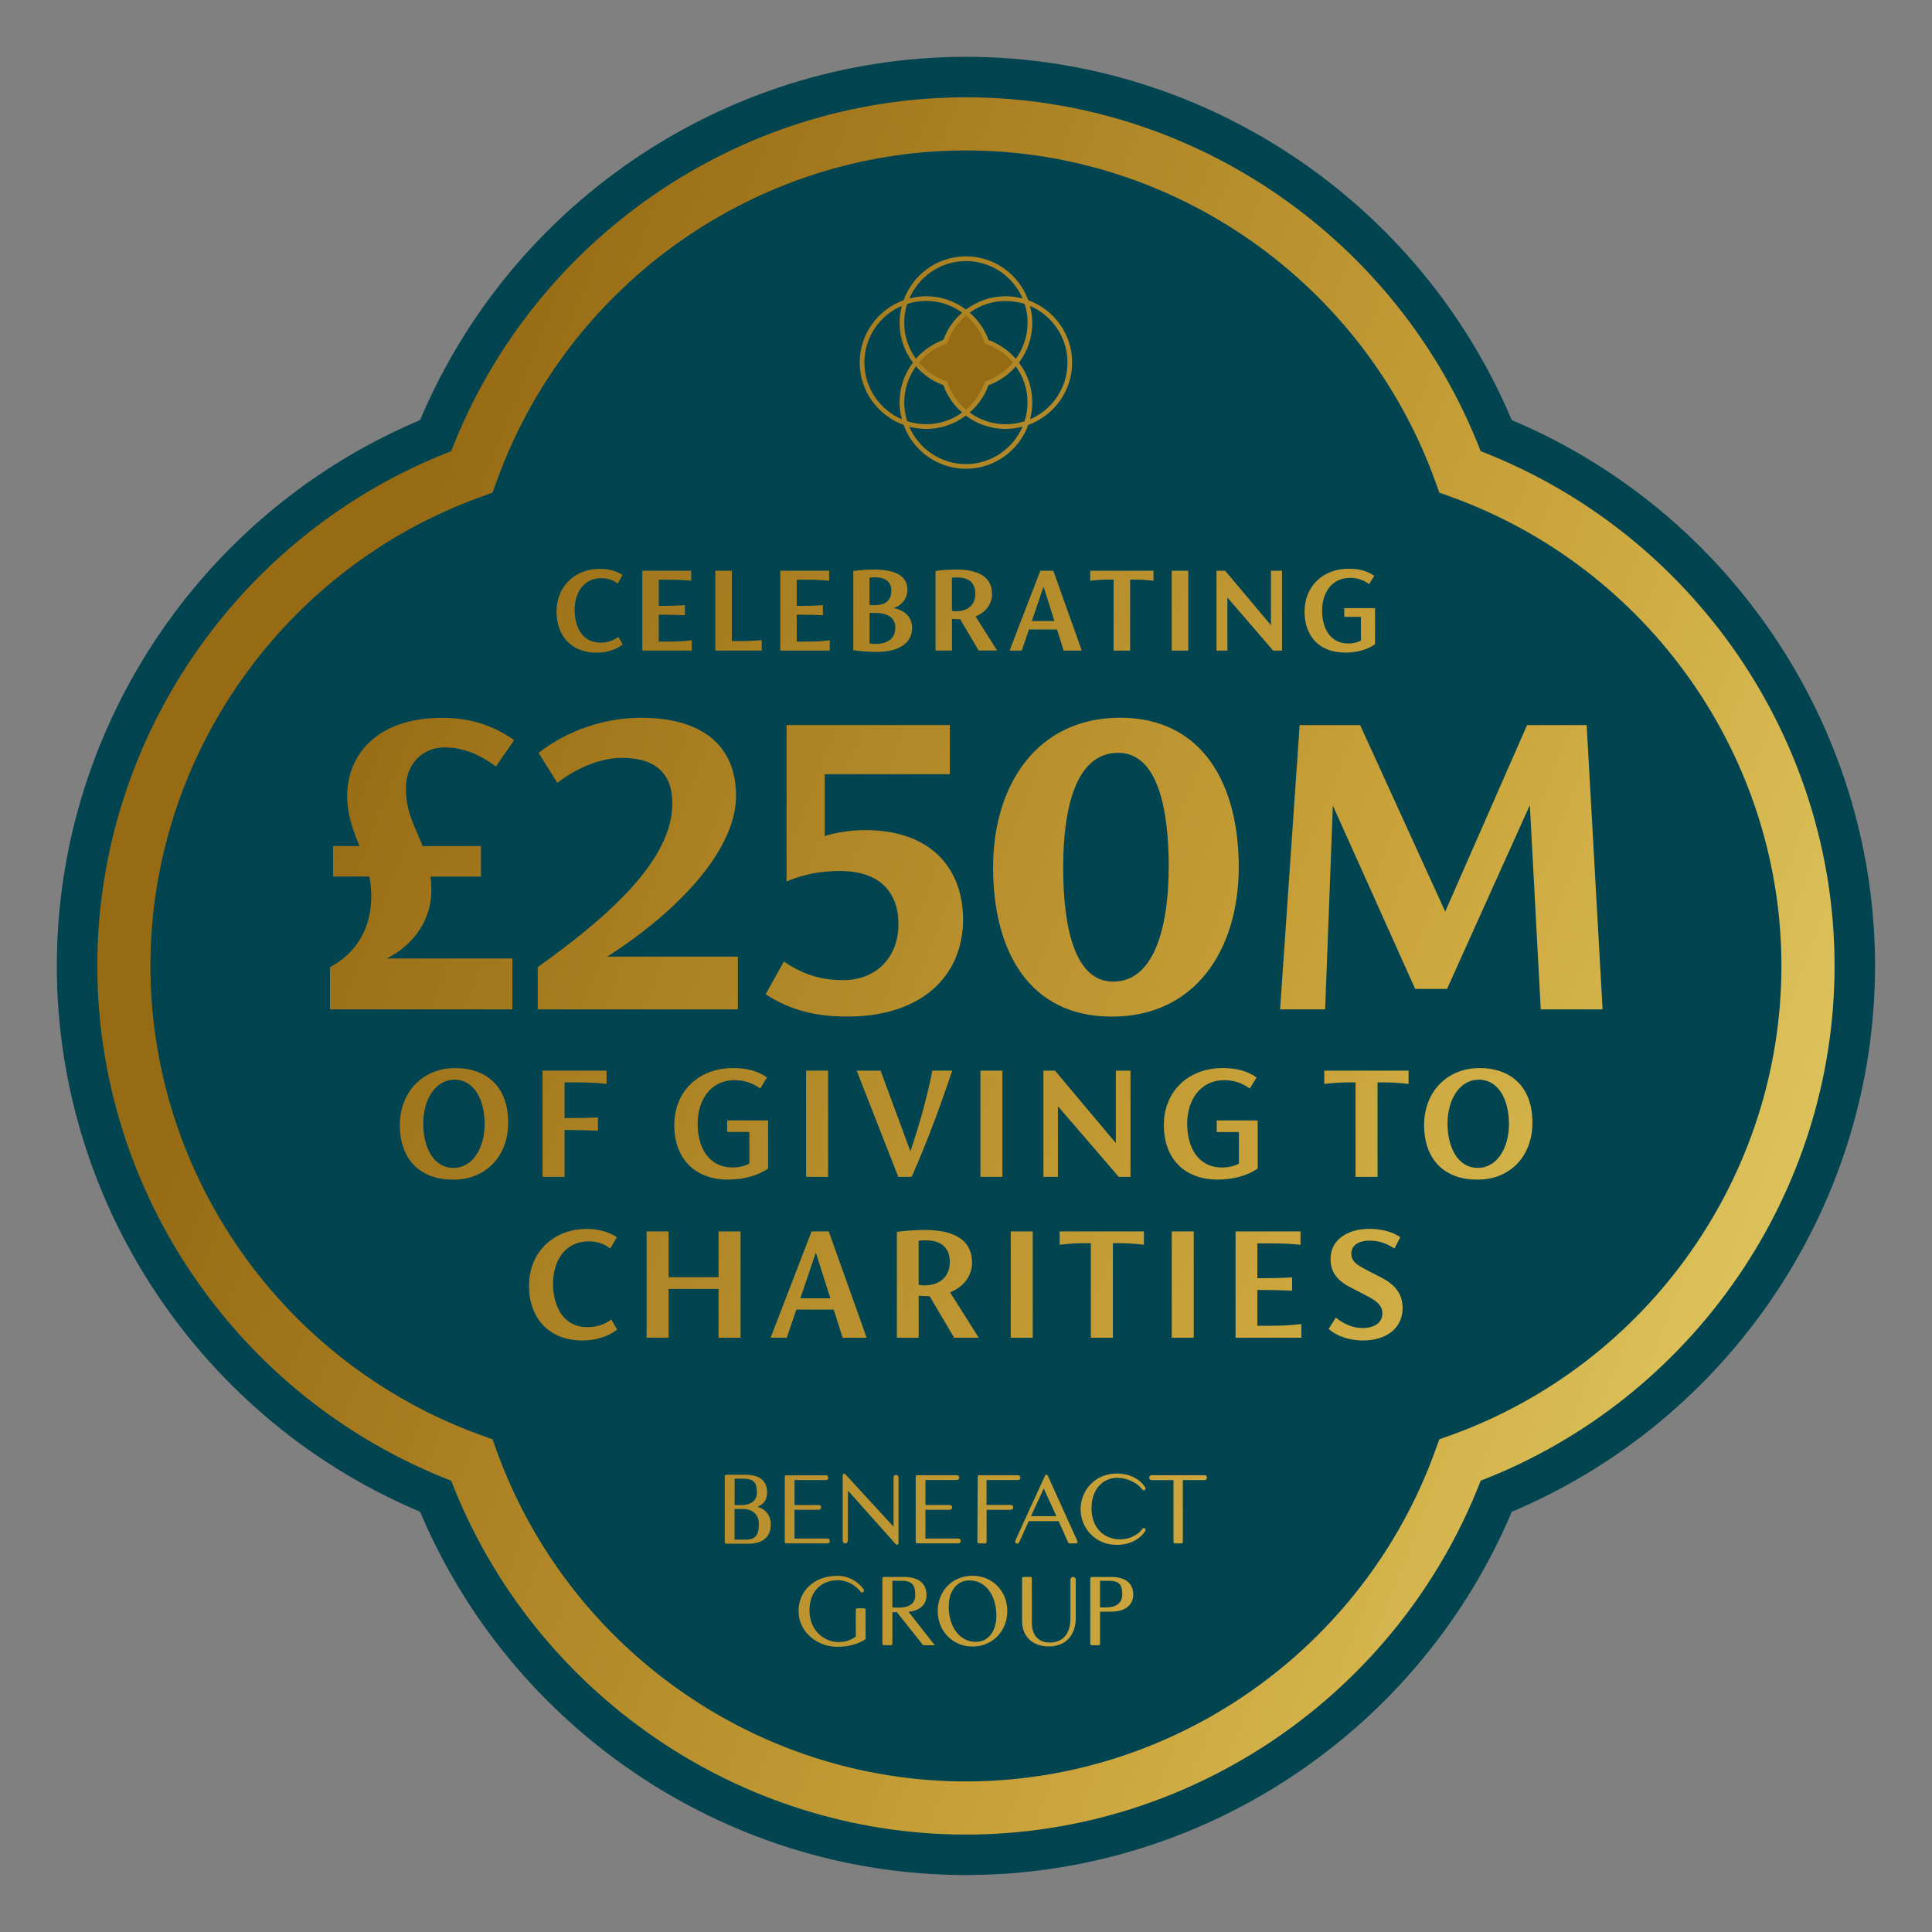
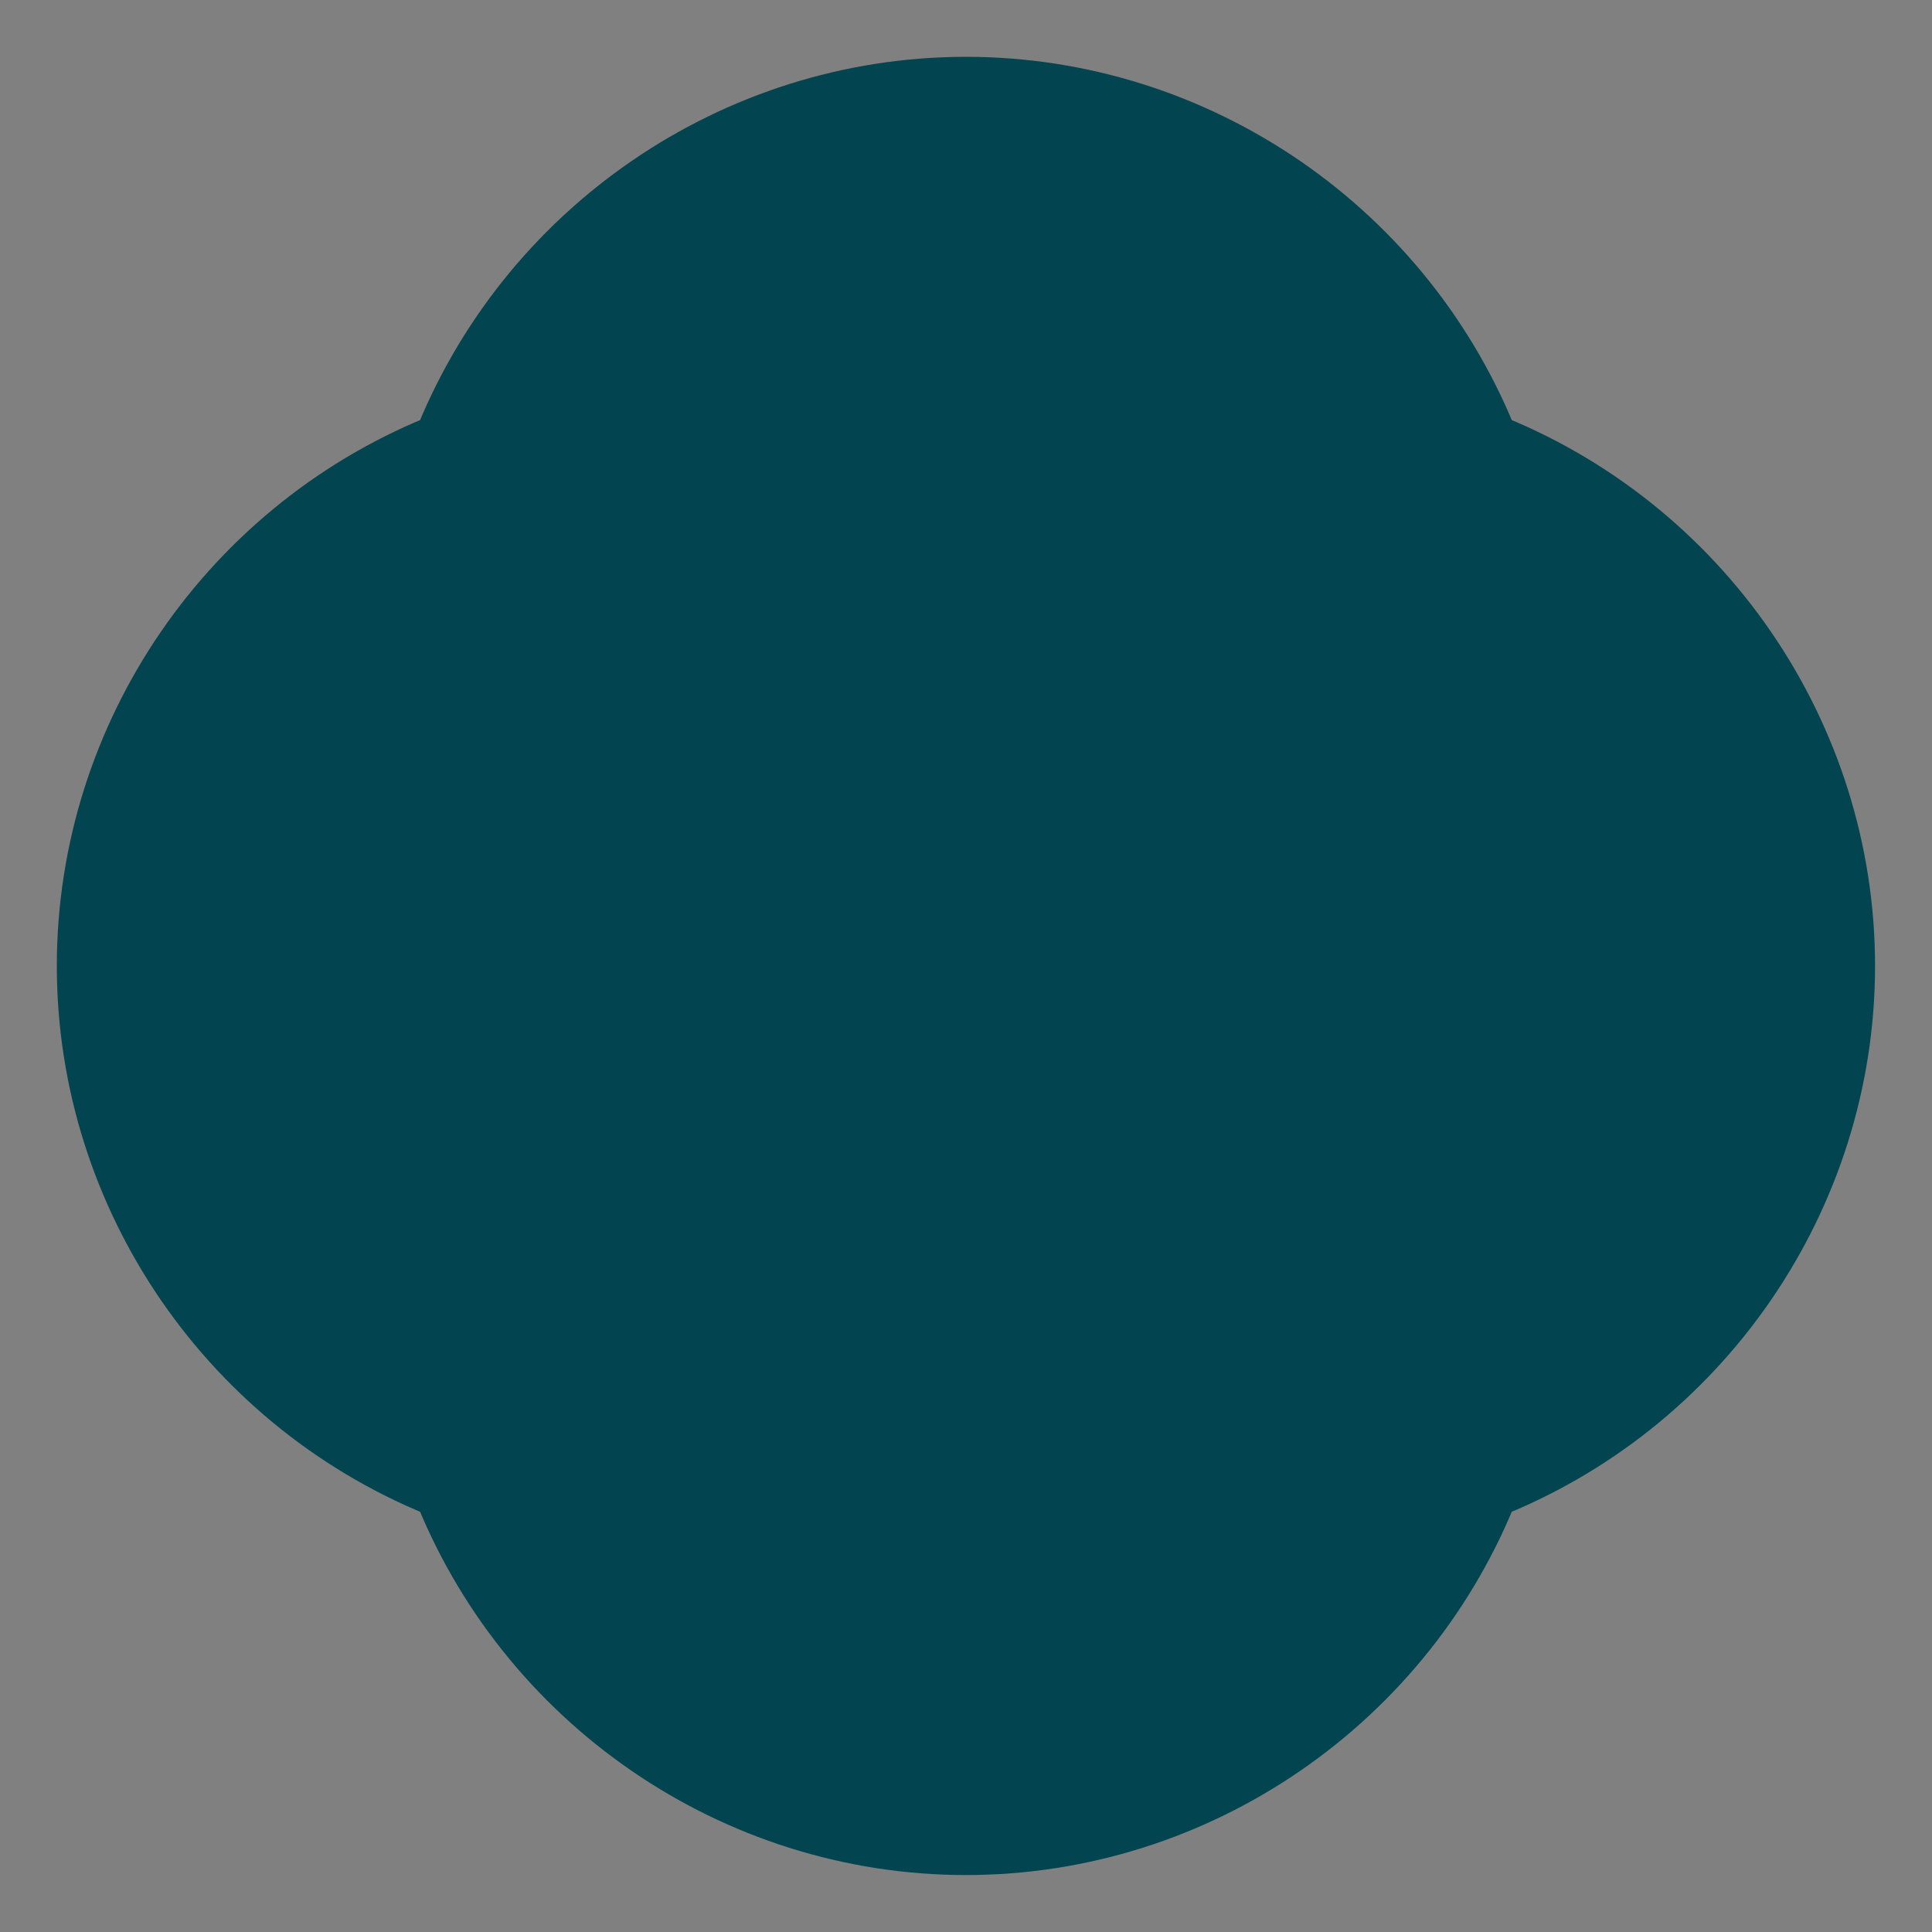
<svg xmlns="http://www.w3.org/2000/svg" width="100%" height="100%" viewBox="0 0 1193 1193" version="1.1" xml:space="preserve" style="fill-rule:evenodd;clip-rule:evenodd;stroke-linejoin:round;stroke-miterlimit:2;">
  <rect x="0" y="0" width="1193" height="1193" fill="#808080" stroke="none" />
  <path d="M914.317,278.599c-50.75,-131.018 -177.492,-218.516 -317.859,-218.516c-140.366,0 -267.146,87.498 -317.859,218.516c-131.018,50.713 -218.516,177.493 -218.516,317.859c0,140.367 87.498,267.147 218.516,317.859c50.75,131.019 177.531,218.516 317.859,218.516c140.329,0 267.109,-87.497 317.859,-218.516c131.019,-50.712 218.516,-177.492 218.516,-317.859c0,-140.366 -87.497,-267.146 -218.516,-317.859Z" style="fill:#024450;fill-rule:nonzero;stroke:#024450;stroke-width:50px;" />
-   <path d="M557.97,262.364c5.715,15.781 20.777,27.097 38.488,27.097c17.712,-0 32.774,-11.316 38.489,-27.097c15.781,-5.715 27.096,-20.777 27.096,-38.488c0,-17.712 -11.315,-32.774 -27.096,-38.488c-5.715,-15.782 -20.777,-27.097 -38.489,-27.097c-17.711,-0 -32.773,11.315 -38.488,27.097c-15.781,5.714 -27.097,20.776 -27.097,38.488c0,17.711 11.316,32.773 27.097,38.488Zm0.416,-13.889c0,-8.099 2.498,-15.743 7.229,-22.253c4.579,5.223 10.331,9.234 16.879,11.619c2.384,6.547 6.358,12.337 11.618,16.878c-6.509,4.731 -14.192,7.229 -22.253,7.229c-4.049,-0 -7.985,-0.644 -11.656,-1.855c-1.173,-3.671 -1.854,-7.606 -1.854,-11.656l0.037,0.038Zm38.072,38.11c-15.667,-0 -29.178,-9.537 -35.006,-23.123c3.33,0.87 6.812,1.4 10.407,1.4c8.932,-0 17.409,-2.839 24.524,-8.213l0.037,0c7.153,5.374 15.63,8.213 24.562,8.213c3.595,-0 7.077,-0.53 10.407,-1.4c-5.828,13.586 -19.301,23.123 -35.006,23.123l0.075,-0Zm36.218,-26.454c-3.671,1.173 -7.607,1.855 -11.656,1.855c-8.061,-0 -15.706,-2.498 -22.253,-7.229c5.222,-4.579 9.234,-10.331 11.618,-16.879c6.547,-2.384 12.338,-6.395 16.879,-11.618c4.731,6.509 7.228,14.192 7.228,22.253c0,4.049 -0.643,7.985 -1.854,11.656l0.038,-0.038Zm3.368,-71.224c13.586,5.828 23.123,19.301 23.123,35.007c0,15.705 -9.537,29.178 -23.123,35.006c0.87,-3.33 1.4,-6.812 1.4,-10.407c0,-8.932 -2.838,-17.409 -8.212,-24.524c-5.374,-7.114 -0,-0.075 -0,-0.075c5.223,-6.964 8.212,-15.555 8.212,-24.524c0,-3.595 -0.53,-7.077 -1.4,-10.407l0,-0.076Zm-1.514,10.408c0,8.136 -2.649,15.857 -7.228,22.252c-4.579,-5.222 -10.332,-9.234 -16.879,-11.618c-2.384,-6.547 -6.396,-12.337 -11.618,-16.879c6.509,-4.73 14.192,-7.228 22.252,-7.228c4.05,-0 7.986,0.643 11.657,1.854c1.173,3.671 1.854,7.607 1.854,11.656l-0.038,-0.037Zm-38.072,-38.11c15.668,-0 29.179,9.537 35.007,23.123c-3.331,-0.87 -6.812,-1.4 -10.408,-1.4c-8.931,-0 -17.408,2.838 -24.561,8.212c-7.152,5.374 -0.038,0 -0.038,0c-7.152,-5.374 -15.592,-8.212 -24.523,-8.212c-3.595,-0 -7.077,0.53 -10.407,1.4c5.828,-13.586 19.3,-23.123 35.006,-23.123l-0.076,-0Zm-36.255,26.453c3.671,-1.173 7.607,-1.854 11.656,-1.854c8.061,-0 15.706,2.536 22.253,7.228c-5.223,4.58 -9.234,10.332 -11.618,16.879c-6.548,2.384 -12.338,6.396 -16.917,11.618c-4.693,-6.509 -7.228,-14.154 -7.228,-22.252c-0,-4.05 0.643,-7.986 1.854,-11.657l-0,0.038Zm-3.33,1.249c-0.871,3.331 -1.401,6.812 -1.401,10.408c0,8.969 2.839,17.408 8.213,24.561c5.374,7.153 -0,0.076 -0,0.076c-5.374,7.114 -8.213,15.592 -8.213,24.523c0,3.595 0.53,7.077 1.401,10.407c-13.587,-5.828 -23.124,-19.301 -23.124,-35.006c0,-15.706 9.537,-29.179 23.124,-35.007l-0,0.038Zm85.529,163.528l-18.998,49.312l7.531,-0l4.428,-13.057l17.333,0l4.125,13.057l11.164,-0l-17.56,-49.312l-8.023,-0Zm-5.223,31.033l7.191,-21.231l6.736,21.231l-13.927,-0Zm-65.736,530.433l19.414,-0c0.833,-0 1.476,-0.681 1.476,-1.476c0,-0.833 -0.681,-1.476 -1.476,-1.476l-24.523,0c-0.492,0 -0.908,0.416 -0.908,0.908l-0,40.229c-0,0.492 0.416,0.909 0.908,0.909l25.469,-0c0.833,-0 1.476,-0.682 1.476,-1.476c0,-0.833 -0.681,-1.476 -1.476,-1.476l-20.36,-0l-0,-17.75l15.024,0c0.833,0 1.476,-0.681 1.476,-1.475c0,-0.833 -0.681,-1.476 -1.476,-1.476l-15.024,-0l-0,-15.441Zm126.629,-187.181l-0,-65.623l-9.045,0l-0,44.771l-37.58,-44.771l-7.153,0l0,65.623l8.969,0l0,-43.597l37.58,43.597l7.267,0l-0.038,0Zm-60.363,99.305l0,-65.623l-13.586,0l-0,65.623l13.586,0Zm49.501,0l0,-58.357l3.255,0c5.563,0 9.385,0.227 15.895,0.947l-0,-8.213l-52.037,0l0,8.213c6.623,-0.757 10.332,-0.947 15.895,-0.947l3.368,0l0,58.357l13.624,0Zm-123.979,-438.281c-0,-6.169 -3.974,-10.748 -11.316,-12.262c5.45,-1.968 8.402,-6.32 8.402,-11.24c-0,-9.423 -8.78,-12.526 -20.512,-12.526c-4.125,-0 -9.197,0.227 -12.905,0.946l-0,48.858c5.714,0.794 10.445,1.021 14.57,1.021c13.056,0 21.761,-5.071 21.761,-14.797Zm-26.265,-31.033c1.249,-0.151 2.384,-0.227 3.482,-0.227c6.396,0 9.953,2.914 9.953,8.25c0,5.942 -3.557,8.932 -10.142,8.932l-3.331,-0l0,-16.955l0.038,0Zm0,40.608l0,-18.847l3.482,0c7.834,0 12.413,3.028 12.413,9.272c0,6.244 -4.503,9.878 -12.262,9.878c-1.021,-0 -2.233,-0.076 -3.633,-0.303Zm293.525,5.676c7.115,0 13.927,-1.816 18.582,-5.146l-0,-22.329l-18.998,0l-0,5.374l10.293,0l0,14.646c-2.46,1.362 -5.222,1.817 -7.758,1.817c-11.24,-0 -16.235,-9.424 -16.235,-20.361c-0,-10.937 6.017,-20.171 17.257,-20.171c4.276,-0 7.985,1.173 11.808,3.86l3.179,-5.147c-4.277,-2.914 -9.272,-4.352 -15.668,-4.352c-16.387,-0 -27.4,11.088 -27.4,26.529c0,15.441 9.499,25.243 24.94,25.243l-0,0.037Zm-72.587,-34.022l28.271,32.774l5.449,-0l0,-49.312l-6.812,-0l0,33.644l-28.27,-33.644l-5.374,-0l0,49.312l6.736,-0l0,-32.774Zm-144.68,166.669c-0,51.128 21.912,92.114 73.305,92.114c51.393,0 78.377,-41.024 78.377,-92.417c-0,-51.393 -22.48,-92.152 -73.306,-92.152c-50.825,-0 -78.376,41.024 -78.376,92.417l-0,0.038Zm108.425,-0.265c0,35.12 -8.137,70.77 -34.25,70.77c-24.447,-0 -30.881,-35.12 -30.881,-70.505c0,-35.385 7.304,-70.77 33.985,-70.77c24.448,-0 31.184,34.817 31.184,70.505l-0.038,-0Zm-134.992,262.643c8.439,-3.368 13.586,-10.218 13.586,-18.317c-0,-13.056 -9.575,-20.209 -29.368,-20.209c-4.011,-0 -12.753,0.416 -17.068,1.249l0,65.32l13.473,0l-0,-25.924c2.119,0.114 3.898,0.227 6.207,0.227l0.529,0l15.176,25.697l15.176,0l-17.674,-28.005l-0.037,-0.038Zm-15.933,-4.314c-1.173,-0 -2.195,-0.114 -3.482,-0.303l0,-27.286c1.59,-0.227 2.952,-0.227 4.314,-0.227c10.219,-0 14.949,5.071 14.949,13.472c0,7.683 -4.844,14.344 -15.781,14.344Zm163.035,-441.271l-10.218,-0l0,49.312l10.218,-0l0,-49.312Zm-46.132,5.449l-0,43.863l10.218,-0l-0,-43.863l2.46,0c4.2,0 7.039,0.152 11.959,0.719l-0,-6.168l-39.094,-0l-0,6.168c4.995,-0.567 7.758,-0.719 11.959,-0.719l2.535,0l-0.037,0Zm-68.651,303.213l-13.586,0l-0,65.623l13.586,0l0,-65.623Zm-16.614,-280.43c6.32,-2.536 10.218,-7.682 10.218,-13.776c0,-9.801 -7.19,-15.213 -22.063,-15.213c-3.028,-0 -9.575,0.303 -12.83,0.946l0,49.085l10.143,-0l-0,-19.49c1.589,0.075 2.914,0.151 4.655,0.151l0.416,0l11.391,19.301l11.392,-0l-13.284,-21.042l-0.038,0.038Zm-11.959,-3.217c-0.87,0 -1.665,-0.075 -2.611,-0.227l-0,-20.512c1.173,-0.151 2.233,-0.151 3.255,-0.151c7.682,-0 11.239,3.784 11.239,10.142c0,5.791 -3.633,10.748 -11.883,10.748Zm-38.639,534.786l-0,30.503l-29.784,-32.433c-0,-0 -0.227,-0.303 -0.682,-0.303c-0.719,-0 -0.946,0.719 -0.946,0.908l0,40.532c0,0.87 0.719,1.589 1.59,1.589c0.87,0 1.589,-0.719 1.589,-1.589l0.076,-30.995l29.557,33.114c-0,0 0.303,0.303 0.719,0.303c0.605,0 0.946,-0.53 0.946,-0.908l0,-40.683c0,-0.833 -0.681,-1.552 -1.552,-1.552c-0.87,-0 -1.551,0.681 -1.551,1.552l0.038,-0.038Zm11.164,-185.516c9.802,-22.101 17.787,-43.938 25.053,-65.623l-12.224,0c-3.254,16.009 -7.909,33.19 -13.586,49.804l-18.431,-49.804l-14.759,0l25.697,65.623l8.25,0Zm350.367,-67.174c-19.263,-0 -33.909,14.305 -33.909,35.082c0,21.912 12.943,33.795 32.963,33.795c20.02,0 33.909,-14.343 33.909,-35.195c0,-21.913 -12.943,-33.72 -32.963,-33.72l0,0.038Zm-0.719,61.611c-12.337,0 -18.733,-12.527 -18.733,-27.4c0,-14.873 7.493,-27.059 19.263,-27.059c12.413,0 18.658,12.641 18.658,27.4c-0,14.76 -7.38,27.059 -19.15,27.059l-0.038,0Zm-378.94,271.953l-4.277,0c-0.567,0 -0.908,0.53 -0.908,0.946l0,16.463c-3.519,2.649 -6.736,3.444 -10.71,3.444c-8.477,-0 -17.901,-6.85 -17.901,-19.453c0,-13.283 8.818,-18.733 17.371,-18.733c7.38,0 12.338,4.655 14.192,7.115c0.378,0.492 1.06,0.606 1.59,0.265c0.529,-0.341 0.681,-1.06 0.34,-1.59c-1.703,-2.838 -7.417,-8.515 -16.235,-8.515c-14.571,0 -23.994,9.537 -23.994,21.723c0,13.587 12.262,22.102 23.691,22.102c8.326,-0 14.04,-2.233 17.711,-4.693l0,-18.128c0,-0.416 -0.34,-0.908 -0.946,-0.908l0.076,-0.038Zm113.345,-81.934c0,0 -0.227,-0.53 -0.832,-0.53c-0.606,0 -0.833,0.53 -0.833,0.53l-10.256,22.366l-8.099,17.787c-0.378,0.833 0.227,1.817 1.173,1.817c0.492,0 0.947,-0.303 1.174,-0.757l5.941,-13.094l18.469,-0l5.866,13.208c-0,-0 0.264,0.529 0.87,0.529l3.974,0c0.757,0 1.135,-0.756 0.908,-1.324c-0.227,-0.568 -18.355,-40.532 -18.355,-40.532Zm-10.369,25.053l7.909,-17.106l7.796,17.106l-15.705,0Zm107.252,-25.28l-32.736,0c-0.832,0 -1.514,0.681 -1.514,1.514c0,0.832 0.682,1.514 1.514,1.514l13.473,-0l-0,38.109c-0,0.417 0.341,0.946 0.908,0.946l3.936,0c0.606,0 0.946,-0.492 0.946,-0.946l0,-38.147l13.435,-0c0.833,-0 1.514,-0.681 1.514,-1.514c-0,-0.833 -0.681,-1.514 -1.514,-1.514l0.038,0.038Zm-53.513,1.627c4.542,0 8.856,1.855 12.262,4.352c0.719,0.644 1.93,1.741 2.801,2.877c0.34,0.492 1.021,0.605 1.513,0.265c0.492,-0.341 0.644,-1.022 0.303,-1.514c-0.113,-0.152 -0.189,-0.303 -0.189,-0.303c-5.525,-8.288 -15.516,-8.364 -17.484,-8.364c-13.473,0 -22.291,10.559 -22.291,22.026l0,0.719c0.378,11.164 9.083,21.307 22.291,21.307c1.968,-0 11.959,-0.076 17.484,-8.364c-0,0 0.076,-0.151 0.189,-0.303c0.341,-0.53 0.189,-1.211 -0.303,-1.514c-0.492,-0.34 -1.173,-0.227 -1.513,0.265c-0.871,1.174 -1.552,1.893 -2.233,2.498c-3.179,2.384 -6.888,4.012 -11.429,4.012c-10.105,-0 -17.523,-7.077 -17.75,-18.62c-0.189,-11.656 6.283,-19.414 16.425,-19.414l-0.076,0.075Zm-3.898,61.195l-12.299,0c-0.492,0 -0.908,0.417 -0.908,0.909l-0,40.267c-0,0.416 0.34,0.984 0.946,0.984l4.087,-0c0.605,-0 0.984,-0.53 0.984,-0.947l-0,-19.755c0.568,-0.037 6.396,-0.075 7.115,-0.075c8.969,-0 13.397,-4.579 13.397,-10.445c-0,-7.267 -4.996,-10.824 -13.322,-10.975l0,0.037Zm-3.444,18.847c-1.135,0 -2.876,0 -3.746,-0.113l-0,-16.387l5.601,-0c6.169,0.076 8.137,2.308 8.137,8.515c-0,5.79 -4.655,7.947 -9.992,7.947l0,0.038Zm-110.885,-7.607c0,-7.493 -5.109,-11.088 -13.662,-11.277l-12.64,-0c-0.53,-0 -0.946,0.416 -0.946,0.946l-0,40.191c-0,0.454 0.34,1.022 0.984,1.022l4.201,-0c0.643,-0 0.984,-0.53 0.984,-0.984l-0,-19.377c0.227,0 1.438,0 2.762,-0.038l16.236,20.437l7.19,-0l-16.197,-20.626c7.417,-0.795 11.088,-4.882 11.088,-10.294Zm-21.079,7.531l-0,-16.424l5.752,-0c6.358,0.076 8.364,2.498 8.364,8.893c-0,5.942 -4.769,7.683 -10.294,7.683c-1.173,-0 -2.952,-0 -3.86,-0.114l0.038,-0.038Zm73.116,-63.238l-14.987,-0l0,-15.403l19.452,-0c0.833,-0 1.476,-0.681 1.476,-1.476c0,-0.833 -0.681,-1.476 -1.476,-1.476l-23.993,0c-0.492,0 -0.908,0.416 -0.908,0.908c-0,0 -0.19,39.775 -0.19,40.229c0,0.454 0.341,0.946 0.909,0.946l3.784,0c0.719,0 0.984,-0.605 0.984,-0.946l0,-19.793l14.987,0c0.832,0 1.476,-0.681 1.476,-1.475c-0,-0.833 -0.682,-1.476 -1.476,-1.476l-0.038,-0.038Zm-23.615,43.711c-12.338,-0 -21.496,9.272 -21.496,21.798c-0,12.527 9.347,21.912 21.496,21.912c12.148,0 21.458,-9.385 21.458,-21.912c-0,-12.526 -9.348,-21.798 -21.458,-21.798Zm2.005,40.834c-10.634,0 -16.727,-10.256 -16.727,-21.647c-0,-10.143 5.336,-16.311 12.754,-16.311c10.634,-0 16.689,10.029 16.689,21.647c0,10.105 -5.222,16.311 -12.678,16.311l-0.038,0Zm60.06,-40.078c-0.908,0 -1.627,0.719 -1.627,1.628l-0,24.107c-0,8.477 -4.05,14.759 -12.716,14.759c-7.266,0 -11.126,-4.768 -11.126,-12.299l-0,-27.324c-0,-0.379 -0.303,-0.908 -0.871,-0.908l-4.239,-0c-0.567,-0 -0.908,0.454 -0.908,0.87l0,26.302c0,9.651 6.472,15.744 16.501,15.744c11.694,-0 16.651,-8.364 16.651,-17.447l0,-23.842c0,-0.908 -0.719,-1.627 -1.627,-1.627l-0.038,0.037Zm280.355,-526.043l-50.561,115.162l-52.529,-115.162l-37.352,0l-12.073,175.562l27.816,0l4.768,-125.834l50.826,113.194l19.679,0l51.129,-113.497l6.736,126.137l38.186,0l-9.84,-175.562l-36.785,0Zm-28.649,-169.129c-50.75,-131.018 -177.492,-218.516 -317.859,-218.516c-140.366,0 -267.146,87.498 -317.859,218.516c-131.018,50.713 -218.516,177.493 -218.516,317.859c0,140.367 87.498,267.147 218.516,317.859c50.75,131.019 177.531,218.516 317.859,218.516c140.329,0 267.109,-87.497 317.859,-218.516c131.019,-50.712 218.516,-177.492 218.516,-317.859c0,-140.366 -87.497,-267.146 -218.516,-317.859Zm-18.317,607.562l-7.228,2.611l-2.611,7.228c-44.165,122.012 -160.576,204.022 -289.703,204.022c-129.126,-0 -245.537,-81.972 -289.702,-204.022l-2.611,-7.228l-7.229,-2.611c-122.049,-44.127 -204.021,-160.538 -204.021,-289.703c-0,-129.164 81.972,-245.537 204.021,-289.664l7.229,-2.611l2.611,-7.229c44.165,-122.049 160.576,-204.059 289.702,-204.059c129.127,-0 245.538,82.01 289.703,204.059l2.611,7.229l7.228,2.611c122.05,44.127 204.022,160.538 204.022,289.702c-0,129.165 -81.972,245.575 -204.022,289.702l0,-0.037Zm-78.225,-216.851c6.623,-0.719 10.332,-0.946 15.895,-0.946l3.368,-0l0,58.356l13.586,0l0,-58.356l3.255,-0c5.563,-0 9.385,0.227 15.895,0.946l-0,-8.213l-52.037,0l0,8.213l0.038,-0Zm35.726,119.854l-9.386,-4.844c-6.736,-3.482 -9.688,-5.563 -9.688,-10.331c-0,-5.072 4.73,-7.91 11.164,-7.91c5.677,-0 10.218,1.476 15.478,4.844l3.596,-6.963c-4.731,-3.255 -11.278,-5.147 -19.263,-5.147c-13.17,-0 -23.805,6.736 -23.805,18.43c0,8.212 3.898,13.359 12.338,17.712l8.742,4.541c7.266,3.595 10.937,6.434 10.937,11.58c0,5.791 -5.26,8.97 -12.11,8.97c-5.488,-0 -11.051,-1.893 -16.652,-6.434l-4.428,6.964c5.677,5.071 13.813,7.152 21.155,7.152c14.76,0 24.524,-7.796 24.524,-20.02c-0,-7.909 -3.785,-13.889 -12.64,-18.544l0.038,0Zm-76.901,-97.299l-25.281,0l0,7.153l13.7,-0l0,19.49c-3.254,1.779 -6.963,2.422 -10.331,2.422c-14.949,0 -21.61,-12.527 -21.61,-27.059c0,-14.532 8.023,-26.87 22.972,-26.87c5.677,0 10.634,1.59 15.706,5.147l4.2,-6.85c-5.676,-3.898 -12.337,-5.79 -20.852,-5.79c-21.799,-0 -36.445,14.759 -36.445,35.271c0,20.512 12.641,33.606 33.19,33.606c9.461,0 18.544,-2.422 24.751,-6.849l-0,-29.709l-0,0.038Zm-0.189,126.78l-0,-22.101l2.308,0c6.207,0 12.754,0.114 19.15,0.416l-0,-8.212c-6.434,0.416 -12.943,0.53 -19.15,0.53l-2.308,-0l-0,-21.496l7.379,-0c8.213,-0 12.754,0.227 19.263,0.833l0,-8.213l-40.115,0l-0,65.623l40.645,0l0,-8.439c-6.547,0.757 -11.051,1.059 -19.263,1.059l-7.909,0Zm-52.87,-58.243l0,65.623l13.587,0l-0,-65.623l-13.587,0Zm-266.238,65.623l-0,-65.623l-13.586,0l-0,28.232l-30.844,0l-0,-28.232l-13.586,0l-0,65.623l13.586,0l-0,-30.124l30.844,-0l-0,30.124l13.586,0Zm-30.087,-430.636c-4.92,0.567 -8.326,0.794 -14.494,0.794l-5.942,0l-0,-16.613l1.741,-0c4.655,-0 9.575,0.075 14.419,0.302l-0,-6.168c-4.844,0.302 -9.726,0.416 -14.419,0.416l-1.741,-0l-0,-16.16l5.525,0c6.169,0 9.575,0.151 14.495,0.643l-0,-6.168l-30.162,-0l-0,49.312l30.54,-0l0,-6.32l0.038,-0.038Zm-58.811,7.606c5.866,0 11.884,-1.665 16.16,-5.071l-2.763,-4.655c-3.254,2.46 -7.039,3.558 -11.088,3.558c-11.013,-0 -15.895,-9.575 -15.895,-20.172c-0,-10.596 5.525,-19.641 16.614,-19.641c3.709,-0 6.888,1.022 9.991,3.33l2.99,-5.298c-3.785,-2.46 -8.553,-3.784 -13.927,-3.784c-15.744,-0 -26.832,11.088 -26.832,26.377c-0,15.29 9.499,25.394 24.788,25.394l-0.038,-0.038Zm101.954,-7.758c-4.995,0.492 -8.704,0.644 -14.721,0.644l-3.709,-0l-0,-43.446l-10.218,-0l-0,49.312l28.648,-0l0,-6.51Zm-14.721,195.469l-80.61,-0c45.792,-29.481 79.474,-66.872 79.474,-99.154c0,-32.281 -22.177,-48.327 -58.697,-48.327c-21.609,-0 -44.922,7.304 -63.201,21.647l11.505,18.544c11.24,-8.705 26.113,-15.441 39.888,-15.441c21.913,0 31.185,10.672 31.185,28.081c-0,33.72 -36.218,67.704 -83.146,101.121l0,26.113l123.602,0l-0,-32.584Zm139.042,-23.048c-0,-30.351 -18.809,-55.064 -60.401,-55.064c-7.871,0 -16.841,1.136 -25.015,3.633l-0,-38.185l77.241,-0l0,-30.352l-100.819,0l0,96.618c11.24,-4.768 21.913,-6.471 33.153,-6.471c25.015,-0 35.952,13.775 35.952,32.849c0,20.209 -13.473,34.552 -34.249,34.552c-14.344,0 -25.281,-3.936 -36.521,-11.504l-11.24,20.209c15.441,10.104 31.449,13.775 50.561,13.775c44.392,0 71.338,-23.88 71.338,-60.097l-0,0.037Zm-140.935,99.343c5.677,0 10.635,1.59 15.706,5.147l4.201,-6.85c-5.677,-3.898 -12.338,-5.79 -20.853,-5.79c-21.798,-0 -36.444,14.759 -36.444,35.271c-0,20.512 12.64,33.606 33.19,33.606c9.461,0 18.544,-2.422 24.75,-6.849l0,-29.709l-25.28,0l-0,7.153l13.7,0l-0,19.49c-3.255,1.779 -6.964,2.422 -10.332,2.422c-14.949,0 -21.609,-12.526 -21.609,-27.059c-0,-14.532 8.023,-26.87 22.971,-26.87l0,0.038Zm57.6,59.719l0,-65.623l-13.586,0l-0,65.623l13.586,0Zm-148.692,92.796c-14.646,-0 -21.155,-12.754 -21.155,-26.87c-0,-14.116 7.379,-26.113 22.101,-26.113c4.958,0 9.158,1.362 13.284,4.428l4.011,-7.039c-5.071,-3.255 -11.391,-5.071 -18.544,-5.071c-20.966,-0 -35.688,14.759 -35.688,35.082c0,20.322 12.641,33.795 32.963,33.795c7.796,0 15.782,-2.195 21.496,-6.736l-3.671,-6.207c-4.314,3.255 -9.385,4.731 -14.759,4.731l-0.038,-0Zm149.752,-424.127c-4.92,0.567 -8.326,0.794 -14.495,0.794l-5.941,0l-0,-16.613l1.741,-0c4.654,-0 9.574,0.075 14.418,0.302l0,-6.168c-4.844,0.302 -9.726,0.416 -14.418,0.416l-1.741,-0l-0,-16.16l5.525,0c6.169,0 9.575,0.151 14.495,0.643l-0,-6.168l-30.163,-0l0,49.312l30.541,-0l0,-6.32l0.038,-0.038Zm-44.619,534.974c4.049,-1.551 5.904,-4.655 5.904,-8.666c-0,-7.342 -4.542,-10.899 -12.943,-11.051l-12.262,0c-0.492,0 -0.946,0.417 -0.946,0.946l-0,40.608c-0,0.568 0.416,1.022 0.946,1.022l14.04,-0c8.402,-0.19 13.435,-4.012 13.435,-11.997c0,-4.958 -2.724,-9.159 -8.174,-10.786l-0,-0.076Zm-14.154,-17.295l5.525,0c6.207,0.076 8.213,2.347 8.213,8.591c-0,5.677 -4.466,7.645 -9.689,7.72l-4.049,0l-0,-16.311Zm7.266,37.618l-7.304,0l0,-18.884l5.639,-0c5.298,0.113 9.348,3.178 9.348,9.423c-0,6.244 -1.855,9.461 -7.721,9.461l0.038,0Zm53.929,-142.032l5.488,17.371l14.835,0l-23.388,-65.623l-10.635,0l-25.28,65.623l9.991,0l5.904,-17.371l23.085,0Zm-11.051,-35.195l8.97,28.232l-18.544,-0l9.574,-28.232Zm-148.503,-105.095c8.326,-0 12.754,0.227 19.263,0.946l0,-8.213l-39.51,0l0,65.623l13.586,0l0,-28.951l2.309,-0c4.844,-0 11.883,0.114 18.317,0.416l-0,-8.212c-6.434,0.416 -13.473,0.416 -18.317,0.416l-2.309,0l0,-22.025l6.661,-0Zm-74.441,-8.818c-19.263,-0 -33.909,14.305 -33.909,35.082c0,21.912 12.943,33.795 32.963,33.795c20.02,0 33.909,-14.343 33.909,-35.195c0,-21.913 -12.943,-33.72 -32.963,-33.72l0,0.038Zm-0.757,61.611c-12.337,0 -18.733,-12.527 -18.733,-27.4c0,-14.873 7.494,-27.059 19.263,-27.059c12.413,0 18.658,12.641 18.658,27.4c-0,14.76 -7.38,27.059 -19.15,27.059l-0.038,0Zm232.368,230.362c-0,-0.833 -0.681,-1.476 -1.476,-1.476l-20.361,-0l0,-17.75l15.025,0c0.832,0 1.476,-0.681 1.476,-1.475c-0,-0.833 -0.682,-1.476 -1.476,-1.476l-15.025,-0l0,-15.403l19.415,-0c0.832,-0 1.476,-0.681 1.476,-1.476c-0,-0.833 -0.682,-1.476 -1.476,-1.476l-24.524,-0c-0.492,-0 -0.908,0.416 -0.908,0.908l-0,40.229c-0,0.492 0.416,0.908 0.908,0.908l25.47,0c0.832,0 1.476,-0.681 1.476,-1.475l-0,-0.038Zm-237.969,-490.015c10.105,-0 20.512,3.368 31.752,11.807l11.24,-16.273c-11.807,-8.439 -26.113,-13.776 -44.392,-13.776c-41.024,0 -58.697,23.578 -58.697,48.026c-0,12.64 3.936,21.912 7.569,31.184l-16.274,-0l0,18.809l22.48,-0c0.568,3.633 1.136,7.569 1.136,12.072c-0,19.679 -9.272,35.385 -25.546,43.824l0,26.113l112.627,0l-0,-31.449l-77.507,0c16.274,-8.136 27.514,-23.577 27.514,-42.121c-0,-3.103 -0.265,-5.904 -0.568,-8.439l31.184,-0l0,-18.809l-35.953,-0c-4.503,-11.505 -10.407,-20.512 -10.407,-35.688c0,-15.176 10.407,-25.28 23.88,-25.28l-0.038,-0Z" style="fill:url(#_Linear1);fill-rule:nonzero;" />
-   <path d="M567.393,223.876c4.428,-5.261 10.181,-9.196 16.728,-11.467l0.681,-0.227l0.227,-0.681c2.233,-6.51 6.207,-12.262 11.467,-16.728c5.261,4.428 9.196,10.18 11.429,16.728l0.227,0.681l0.682,0.227c6.509,2.233 12.261,6.206 16.727,11.467c-4.428,5.26 -10.18,9.196 -16.727,11.467l-0.682,0.227l-0.227,0.681c-2.233,6.509 -6.206,12.3 -11.429,16.728c-5.26,-4.428 -9.196,-10.181 -11.467,-16.728l-0.227,-0.681l-0.681,-0.227c-6.509,-2.233 -12.3,-6.207 -16.728,-11.467Z" style="fill:url(#_Linear2);fill-rule:nonzero;" />
  <defs>
    <linearGradient id="_Linear1" x1="0" y1="0" x2="1" y2="0" gradientUnits="userSpaceOnUse" gradientTransform="matrix(1530.48,575.582,-575.582,1530.48,-34.642,359.095)">
      <stop offset="0" style="stop-color:#976b14;stop-opacity:1" />
      <stop offset="0.15" style="stop-color:#976b14;stop-opacity:1" />
      <stop offset="0.55" style="stop-color:#caa33a;stop-opacity:1" />
      <stop offset="0.81" style="stop-color:#e4ce68;stop-opacity:1" />
      <stop offset="1" style="stop-color:#f8ef8c;stop-opacity:1" />
    </linearGradient>
    <linearGradient id="_Linear2" x1="0" y1="0" x2="1" y2="0" gradientUnits="userSpaceOnUse" gradientTransform="matrix(1221.52,460.404,-460.404,1221.52,8390.34,2606.8)">
      <stop offset="0" style="stop-color:#976b14;stop-opacity:1" />
      <stop offset="0.15" style="stop-color:#976b14;stop-opacity:1" />
      <stop offset="0.55" style="stop-color:#caa33a;stop-opacity:1" />
      <stop offset="0.81" style="stop-color:#e4ce68;stop-opacity:1" />
      <stop offset="1" style="stop-color:#f8ef8c;stop-opacity:1" />
    </linearGradient>
  </defs>
</svg>